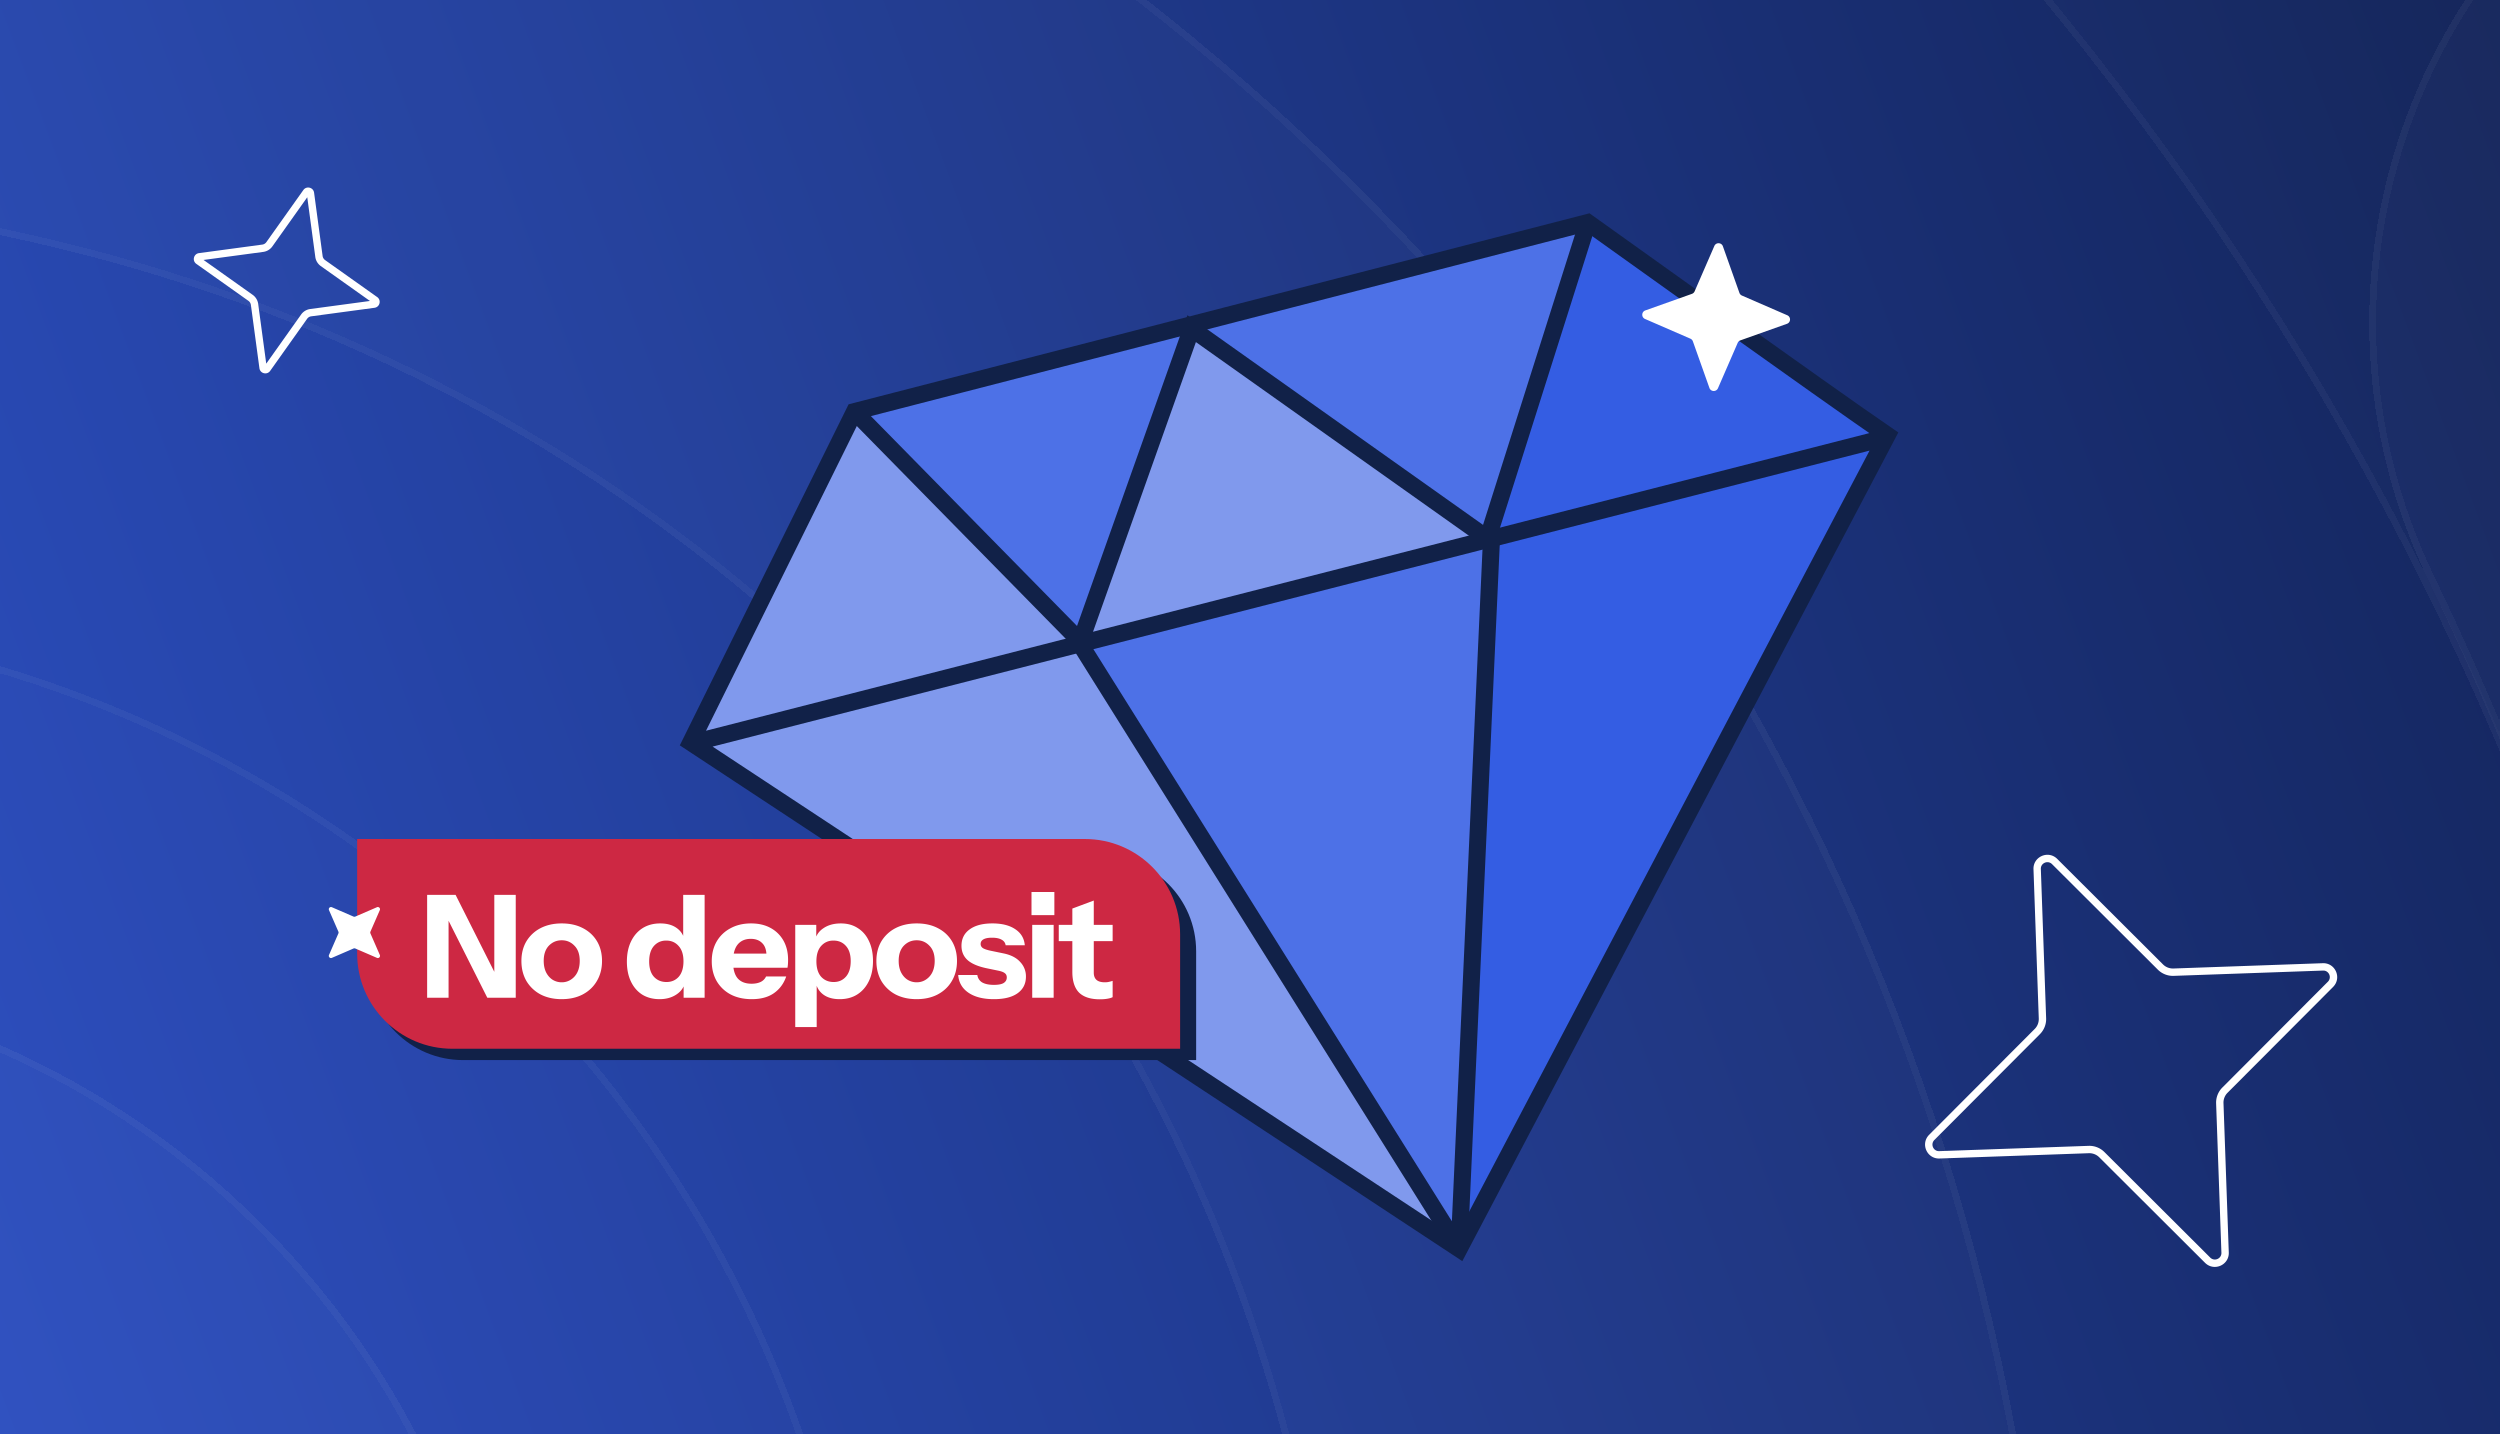
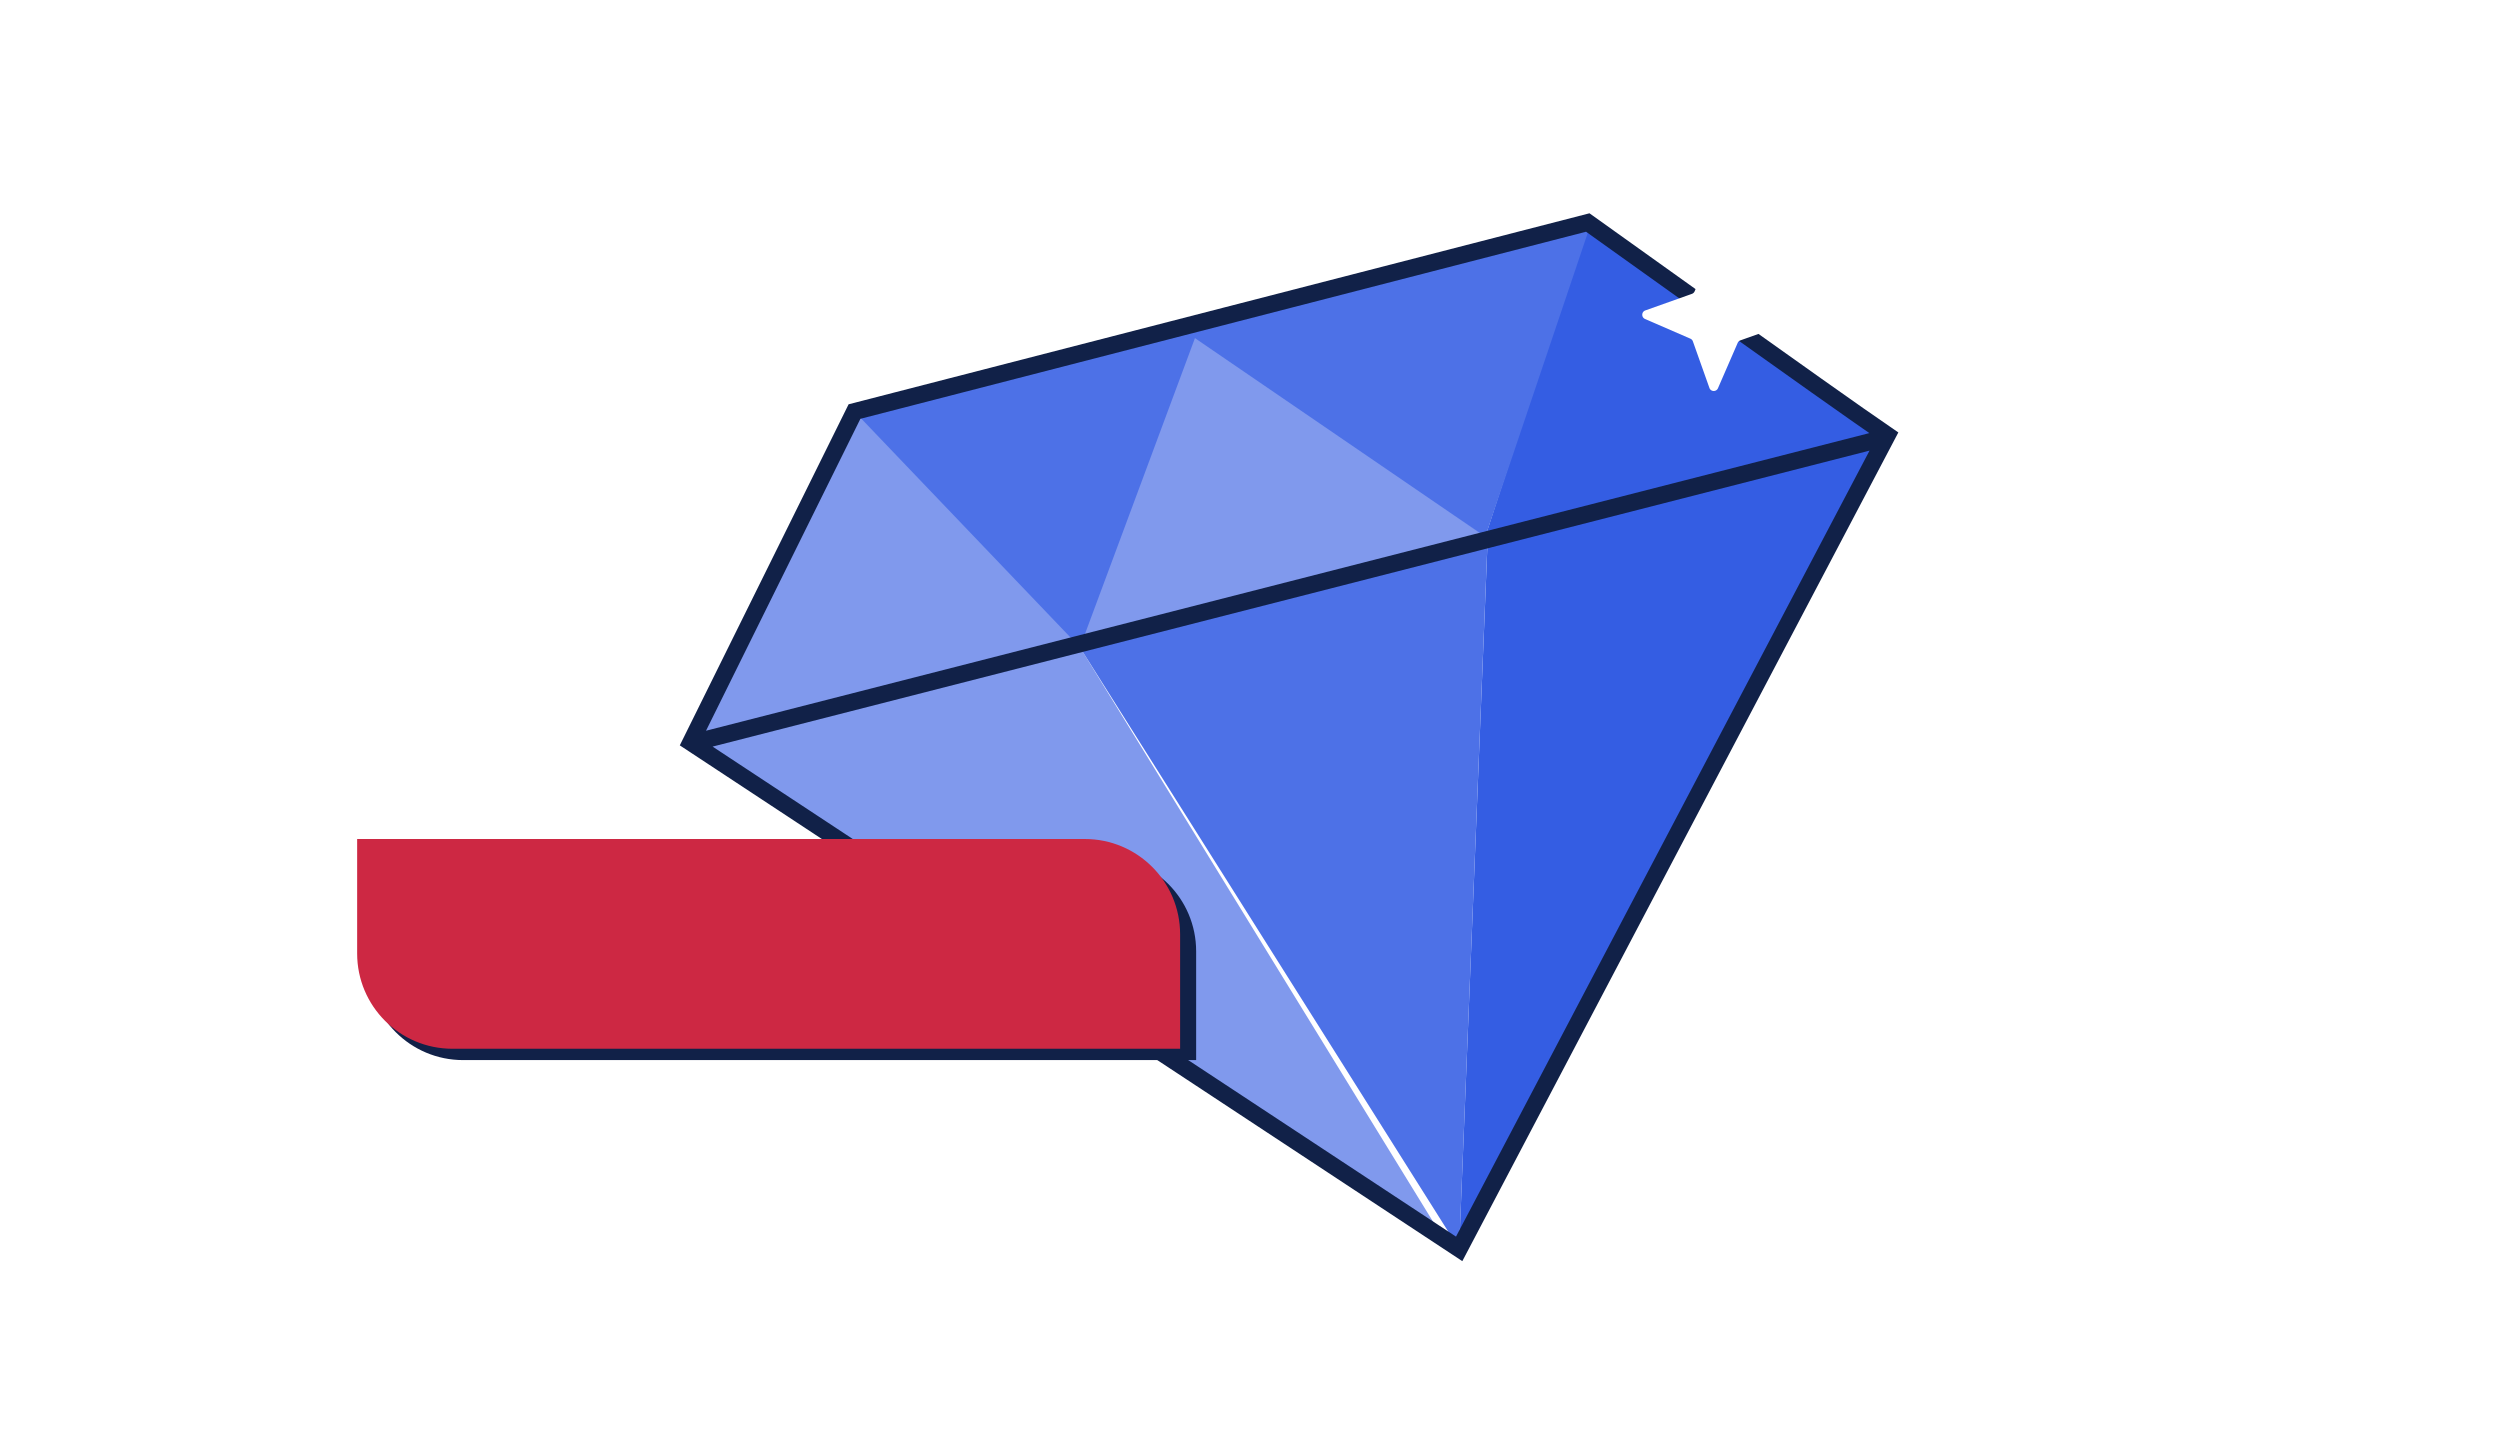
<svg xmlns="http://www.w3.org/2000/svg" width="441" height="253" fill="none">
  <g clip-path="url(#a)">
-     <path fill="url(#b)" d="M0 0H441V253H0z" />
    <g opacity=".1" shape-rendering="crispEdges">
      <g style="mix-blend-mode:overlay" filter="url(#c)">
        <ellipse cx="-62.854" cy="325.159" rx="213.918" ry="211.309" transform="rotate(-133.642 -62.854 325.159)" fill="#fff" fill-opacity=".1" />
        <path d="M-210.077 170.789c84.209-80.31 218.391-76.313 299.705 8.948s78.949 219.482-5.26 299.792c-84.208 80.31-218.391 76.313-299.704-8.948-81.314-85.261-78.949-219.482 5.259-299.792z" stroke="#fff" stroke-opacity=".4" stroke-width="1.2" />
      </g>
      <g style="mix-blend-mode:overlay" filter="url(#d)">
        <path d="M-169.17 217.463c60.473-57.673 156.249-55.403 213.922 5.07 57.673 60.472 55.403 156.248-5.07 213.921s-156.249 55.403-213.921-5.069c-57.673-60.473-55.403-156.249 5.069-213.922z" fill="#fff" fill-opacity=".15" />
        <path d="M-168.756 217.897c60.233-57.444 155.63-55.183 213.074 5.05 57.444 60.233 55.183 155.629-5.05 213.073-60.233 57.444-155.629 55.183-213.073-5.05-57.444-60.233-55.184-155.629 5.049-213.073z" stroke="#fff" stroke-opacity=".4" stroke-width="1.2" />
      </g>
      <g style="mix-blend-mode:overlay" filter="url(#e)">
        <path fill-rule="evenodd" clip-rule="evenodd" d="M-33.953 866.681c384.199-15.168 623.595-425.668 458.248-768.526-24.992-51.823-3.242-114.095 48.581-139.089 51.822-24.994 114.093-3.245 139.085 48.578C840.812 482.18 512.186 1053.63-25.739 1074.87c-350.03 24.15-709.047-228.758-771.493-636.859 1.583-47.443 35.653-89.232 84.228-98.691 56.473-10.997 111.168 25.869 122.163 82.343 50.624 260.009 272.953 456.228 556.888 445.018z" fill="#fff" fill-opacity=".15" />
        <path d="M-25.763 1074.27h-.018c-349.711 24.13-708.428-228.543-770.849-636.295 1.598-47.146 35.465-88.665 83.74-98.066 56.149-10.934 110.528 25.72 121.46 81.869 50.677 260.28 273.25 456.725 557.501 445.503 384.64-15.186 624.295-426.149 458.764-769.387-24.848-51.524-3.223-113.438 48.301-138.287C524.66-65.243 586.572-43.62 611.42 7.904 840.089 482.063 511.719 1053.05-25.763 1074.27z" stroke="#fff" stroke-opacity=".4" stroke-width="1.2" />
      </g>
      <g style="mix-blend-mode:overlay" filter="url(#f)">
        <path fill-rule="evenodd" clip-rule="evenodd" d="M-226.206-178.409c-289.942 95.755-450.253 414.867-333.558 709.594 21.18 53.494-5.015 114.031-58.508 135.213-53.494 21.183-114.029-5.011-135.209-58.505-162.418-410.208 62.428-852.203 461.944-984.145C82-515.154 634.15-271.067 682.528 279.78c-7.069 44.885-43.164 81.486-90.506 87.171-57.124 6.861-108.992-33.887-115.85-91.011C435.501-62.811 91.41-283.303-226.206-178.409z" fill="#fff" fill-opacity=".1" />
        <path d="M-291.349-375.682l.011-.003.01-.004C81.86-514.461 633.541-270.602 681.923 279.76c-7.055 44.594-42.93 80.946-89.973 86.596-56.795 6.821-108.364-33.692-115.183-90.488C436.053-63.251 91.59-283.994-226.394-178.978c-290.258 95.859-450.754 415.325-333.928 710.384 21.058 53.186-4.986 113.374-58.171 134.435-53.186 21.06-113.372-4.983-134.431-58.169-162.286-409.874 62.374-851.516 461.575-983.354z" stroke="#fff" stroke-opacity=".4" stroke-width="1.2" />
      </g>
      <g style="mix-blend-mode:overlay" filter="url(#g)">
        <path fill-rule="evenodd" clip-rule="evenodd" d="M-187.606 595.08c160.43 80.058 364.766-12.61 411.278-194.377 8.608-33.64 42.944-53.974 76.691-45.417 33.747 8.556 54.126 42.763 45.518 76.402C280.19 688.404-8.832 824.348-243.435 707.832c-214.18-100.849-305.827-376.229-178.826-587.771 17.888-29.795 56.614-39.513 86.497-21.705 29.883 17.807 39.607 56.396 21.719 86.191-87.876 146.373-23.834 340.112 125.033 409.854l.707.331.699.348z" fill="#fff" fill-opacity=".1" />
        <path d="M-243.168 707.295l-.011-.005C-457.047 606.587-548.56 331.598-421.746 120.369c17.717-29.51 56.075-39.136 85.674-21.498 29.599 17.638 39.229 55.858 21.513 85.367-88.064 146.686-23.889 340.817 125.293 410.706l.693.325.014.006.685.342c160.78 80.233 365.523-12.637 412.128-194.766 8.525-33.317 42.534-53.459 75.961-44.984 33.427 8.476 53.61 42.356 45.085 75.672C279.701 687.897-8.917 823.636-243.168 707.295z" stroke="#fff" stroke-opacity=".4" stroke-width="1.2" />
      </g>
      <g style="mix-blend-mode:overlay" filter="url(#h)">
        <path fill-rule="evenodd" clip-rule="evenodd" d="M-48.056 39.457c-137.996-9.355-278.049 99.481-300.78 234.245-5.771 34.217-38.312 57.339-72.681 51.644s-57.552-38.05-51.781-72.266c33.681-199.679 232.34-352.619 434-338.948 307.27 20.83 491.818 340.303 347.777 612.905-16.231 30.719-54.39 42.561-85.23 26.45-30.84-16.111-42.682-54.074-26.45-84.793C297.336 278.424 170.533 54.276-48.057 39.457z" fill="#fff" fill-opacity=".15" />
        <path d="M-48.016 38.858c-138.296-9.375-278.628 99.669-301.411 234.744-5.716 33.889-37.947 56.793-71.992 51.152-34.044-5.641-57.003-37.687-51.287-71.575C-439.078 53.813-240.699-98.92-39.339-85.269 267.513-64.467 451.78 254.552 307.95 526.757c-16.077 30.426-53.874 42.157-84.422 26.198-30.546-15.957-42.273-53.557-26.198-83.981C298.075 278.309 170.994 53.705-48.016 38.858z" stroke="#fff" stroke-opacity=".4" stroke-width="1.2" />
      </g>
    </g>
    <g clip-path="url(#i)">
      <path d="M262.853 95.18l-52.469-36.624-20.371 54.6 72.84-17.976zM122.234 130.862l133.773 89.875-66.367-107.976-38.294-39.714-29.112 57.815z" fill="#8099ED" />
      <path d="M280.079 39.251l-18.396 56.397L332 77l-51.921-37.749z" fill="#345DE3" />
      <path d="M262.006 94.682l18.752-55.607-71.905 19.246 53.153 36.361z" fill="#4D71E7" />
      <path d="M190.509 114.2l21.321-57.354-61.098 15.752 39.777 41.602z" fill="#4D71E7" />
-       <path d="M257.392 220.302l5.016-124.915-71.902 18.813 66.886 106.102z" fill="#4D71E7" />
+       <path d="M257.392 220.302l5.016-124.915-71.902 18.813 66.886 106.102" fill="#4D71E7" />
      <path d="M262.386 96.155L332 78l-74.604 142.302 4.99-124.147z" fill="#345DE3" />
      <path d="M332.915 76.767C327.5 87 257.396 220.302 257.396 220.302l-135.547-89.344 28.884-58.36L280.08 39.252S323 70 332.915 76.767zM331.5 77.5l-208.95 53.458" stroke="#112148" stroke-width="3" stroke-miterlimit="10" />
-       <path d="M280.078 39.25l-17.66 55.753-52.21-37.029-19.611 55.212-39.866-40.588M190.851 114.113l66.545 106.189M263.096 95.126l-5.703 125.176" stroke="#112148" stroke-width="3" stroke-miterlimit="10" />
      <path d="M298.456 51.836l-8.221 2.922c-.689.245-.728 1.21-.052 1.508l7.999 3.475a.815.815 0 01.441.472l2.918 8.22c.245.689 1.21.727 1.508.051l3.48-8.001a.817.817 0 01.472-.442l8.222-2.922c.689-.245.728-1.21.052-1.508l-8-3.475a.82.82 0 01-.441-.472l-2.917-8.22c-.245-.689-1.21-.727-1.508-.051l-3.48 8.002a.816.816 0 01-.473.44z" fill="#fff" />
    </g>
    <path fill-rule="evenodd" clip-rule="evenodd" d="M56.58 46.928a2.356 2.356 0 01-.96-1.597L54.2 34.795l-6.162 8.681a2.356 2.356 0 01-1.597.959h-.004l-10.532 1.42 8.681 6.163c.517.374.873.947.959 1.597v.003l1.42 10.533 6.162-8.682a2.356 2.356 0 011.598-.958h.003l10.533-1.42-8.682-6.163zm9.488 7.366L54.895 55.8a1.056 1.056 0 00-.715.432l-6.525 9.193c-.548.77-1.761.478-1.893-.467l-1.506-11.172a1.056 1.056 0 00-.432-.715l-9.193-6.526c-.77-.547-.479-1.761.466-1.893l11.173-1.506c.283-.037.542-.193.715-.432l6.526-9.193c.547-.77 1.76-.479 1.893.467l1.505 11.172c.037.283.194.542.433.715l9.192 6.526c.77.547.48 1.76-.466 1.893z" fill="#fff" />
    <path d="M64.885 151h129.308c9.282 0 16.807 7.525 16.807 16.807V187H81.692c-9.282 0-16.807-7.525-16.807-16.807V151z" fill="#112148" />
    <path d="M63 148h128.365c9.282 0 16.807 7.525 16.807 16.807V185H79.807C70.525 185 63 177.475 63 168.193V148z" fill="#CD2843" />
-     <path d="M75.346 176v-18.151h5.017l8.067 16.033-1.235.303v-16.336h3.782V176H85.96l-8.067-16.034 1.235-.302V176h-3.782zm23.741.252c-1.411 0-2.655-.277-3.73-.832a6.384 6.384 0 01-2.496-2.37c-.589-1.025-.883-2.201-.883-3.529 0-1.328.294-2.487.883-3.479a6.26 6.26 0 012.495-2.319c1.076-.555 2.32-.832 3.731-.832 1.429 0 2.673.277 3.732.832 1.075.554 1.907 1.327 2.495 2.319.589.992.883 2.151.883 3.479 0 1.328-.303 2.504-.908 3.529-.588 1.009-1.42 1.799-2.496 2.37-1.058.555-2.294.832-3.706.832zm0-2.975a2.88 2.88 0 001.589-.453 3.199 3.199 0 001.159-1.286c.286-.572.429-1.252.429-2.042 0-1.16-.311-2.051-.933-2.672-.605-.639-1.353-.958-2.244-.958-.89 0-1.647.319-2.269.958-.605.638-.907 1.529-.907 2.672 0 .79.143 1.47.428 2.042.286.554.664.983 1.135 1.286a3.003 3.003 0 001.613.453zM120.59 176v-2.849l.252.051c-.168.924-.672 1.664-1.512 2.218-.824.555-1.815.832-2.975.832-1.176 0-2.202-.269-3.076-.807-.857-.554-1.521-1.327-1.991-2.319-.471-.992-.706-2.16-.706-3.504 0-1.361.244-2.546.731-3.555.487-1.008 1.168-1.79 2.042-2.344.891-.555 1.924-.832 3.101-.832 1.227 0 2.218.285 2.975.857.773.571 1.226 1.353 1.361 2.344l-.277.026v-8.269h3.781V176h-3.706zm-3.025-2.773c.891 0 1.614-.311 2.168-.933.555-.639.832-1.546.832-2.723 0-1.176-.286-2.075-.857-2.697-.555-.639-1.286-.958-2.193-.958-.874 0-1.597.319-2.168.958-.555.639-.832 1.546-.832 2.723 0 1.176.277 2.075.832 2.697.571.622 1.31.933 2.218.933zm15.049 3.025c-1.429 0-2.673-.277-3.731-.832a6.205 6.205 0 01-2.471-2.37c-.571-1.008-.857-2.168-.857-3.479 0-1.327.286-2.487.857-3.479a6.084 6.084 0 012.445-2.344c1.042-.572 2.253-.857 3.631-.857 1.327 0 2.479.269 3.453.807a5.7 5.7 0 012.269 2.243c.538.958.807 2.084.807 3.378 0 .269-.008.521-.025.757a7.144 7.144 0 01-.076.63h-11.143v-2.496h8.093l-.656.454c0-1.042-.252-1.807-.756-2.294-.487-.504-1.16-.757-2.017-.757-.991 0-1.764.337-2.319 1.009-.538.672-.807 1.681-.807 3.025 0 1.311.269 2.286.807 2.924.555.639 1.378.958 2.471.958.605 0 1.126-.1 1.563-.302a2 2 0 00.983-.983h3.554c-.42 1.243-1.143 2.227-2.168 2.949-1.008.706-2.311 1.059-3.907 1.059zm15.509 0c-1.226 0-2.21-.286-2.949-.857-.74-.571-1.177-1.353-1.311-2.345l.202-.025v8.143h-3.782v-18.025h3.706v2.849l-.227-.051c.185-.941.689-1.68 1.513-2.218.823-.555 1.84-.832 3.05-.832 1.16 0 2.16.277 3 .832.857.538 1.513 1.302 1.966 2.294.471.991.706 2.16.706 3.504 0 1.361-.243 2.546-.731 3.555-.487 1.008-1.168 1.79-2.042 2.344-.874.555-1.907.832-3.101.832zm-1.058-3.025c.89 0 1.613-.319 2.168-.958.554-.639.832-1.546.832-2.723 0-1.176-.286-2.075-.858-2.697-.554-.622-1.285-.933-2.193-.933-.874 0-1.596.319-2.168.958-.555.622-.832 1.521-.832 2.697 0 1.177.277 2.084.832 2.723.572.622 1.311.933 2.219.933zm14.639 3.025c-1.412 0-2.655-.277-3.731-.832a6.384 6.384 0 01-2.496-2.37c-.588-1.025-.882-2.201-.882-3.529 0-1.328.294-2.487.882-3.479a6.26 6.26 0 012.496-2.319c1.076-.555 2.319-.832 3.731-.832 1.429 0 2.672.277 3.731.832 1.076.554 1.908 1.327 2.496 2.319.588.992.882 2.151.882 3.479 0 1.328-.302 2.504-.907 3.529-.589 1.009-1.421 1.799-2.496 2.37-1.059.555-2.294.832-3.706.832zm0-2.975c.588 0 1.118-.151 1.588-.453a3.201 3.201 0 001.16-1.286c.286-.572.428-1.252.428-2.042 0-1.16-.31-2.051-.932-2.672-.605-.639-1.353-.958-2.244-.958-.891 0-1.647.319-2.269.958-.605.638-.907 1.529-.907 2.672 0 .79.142 1.47.428 2.042.286.554.664.983 1.135 1.286a3.001 3.001 0 001.613.453zm13.625 2.975c-1.883 0-3.378-.378-4.488-1.134-1.109-.757-1.714-1.799-1.815-3.126h3.378a1.78 1.78 0 00.857 1.311c.505.285 1.194.428 2.068.428.79 0 1.361-.109 1.714-.328.37-.235.555-.563.555-.983 0-.319-.11-.563-.328-.731-.202-.185-.58-.336-1.135-.454l-2.067-.428c-1.529-.32-2.655-.799-3.378-1.437-.723-.656-1.084-1.496-1.084-2.521 0-1.244.479-2.21 1.437-2.899.958-.706 2.294-1.059 4.008-1.059 1.698 0 3.051.344 4.059 1.033 1.009.673 1.563 1.614 1.664 2.824h-3.378c-.067-.437-.303-.765-.706-.983-.403-.236-.975-.353-1.714-.353-.673 0-1.177.101-1.513.302-.319.185-.479.454-.479.807 0 .303.135.546.403.731.269.168.715.319 1.337.454l2.319.479c1.294.269 2.269.773 2.924 1.513a3.643 3.643 0 011.009 2.571c0 1.26-.496 2.244-1.488 2.95-.974.689-2.361 1.033-4.159 1.033zm6.754-.252v-12.857h3.781V176h-3.781zm-.126-14.571v-4.084h4.033v4.084h-4.033zm12.068 14.848c-1.647 0-2.874-.395-3.681-1.185-.79-.806-1.184-2.025-1.184-3.655v-11.168l3.781-1.412v12.706c0 .571.16 1 .479 1.286.319.285.815.428 1.487.428.253 0 .488-.025.706-.075.219-.051.437-.11.656-.177v2.874c-.219.118-.53.21-.933.278-.387.067-.824.1-1.311.1zm-7.26-10.26v-2.874h9.504v2.874h-9.504zM62.672 161.686l3.821-1.653a.387.387 0 01.51.507l-1.66 3.806a.389.389 0 000 .308l1.66 3.806a.386.386 0 01-.51.507l-3.82-1.653a.394.394 0 00-.31 0l-3.82 1.653a.386.386 0 01-.51-.507l1.66-3.806a.388.388 0 000-.308l-1.66-3.806a.387.387 0 01.51-.507l3.82 1.653a.394.394 0 00.31 0z" fill="#fff" />
    <path fill-rule="evenodd" clip-rule="evenodd" d="M390.923 194.619a3.765 3.765 0 011.096-2.773l.002-.003 18.617-18.666.002-.001c.74-.752.179-2.004-.854-1.967l-26.371.934a3.767 3.767 0 01-2.775-1.098l-18.666-18.617-.002-.002c-.752-.739-2.003-.179-1.967.855l.934 26.37a3.765 3.765 0 01-1.096 2.773l-.002.003-18.617 18.665-.002.003c-.739.751-.179 2.003.855 1.966l26.37-.934a3.77 3.77 0 012.774 1.096l.002.002 18.666 18.617.001.001c.752.741 2.004.18 1.968-.854l-.935-26.37zm2.234 26.325c.077 2.21-2.593 3.392-4.182 1.823l-18.674-18.626a2.474 2.474 0 00-1.82-.715l-26.359.935c-2.209.077-3.392-2.593-1.823-4.182l18.626-18.675c.474-.47.733-1.13.715-1.819l-.934-26.359c-.078-2.21 2.592-3.392 4.181-1.823l18.675 18.626c.47.473 1.13.733 1.819.715l26.359-.935c2.21-.077 3.392 2.593 1.823 4.182l-18.626 18.675a2.47 2.47 0 00-.714 1.819l.934 26.359z" fill="#fff" />
  </g>
  <defs>
    <filter id="c" x="-279.41" y="100.479" width="441.112" height="441.36" filterUnits="userSpaceOnUse" color-interpolation-filters="sRGB">
      <feFlood flood-opacity="0" result="BackgroundImageFix" />
      <feColorMatrix in="SourceAlpha" values="0 0 0 0 0 0 0 0 0 0 0 0 0 0 0 0 0 0 127 0" result="hardAlpha" />
      <feOffset dx="4" dy="-4" />
      <feGaussianBlur stdDeviation="4" />
      <feComposite in2="hardAlpha" operator="out" />
      <feColorMatrix values="0 0 0 0 0.027 0 0 0 0 0.051 0 0 0 0 0.122 0 0 0 0.5 0" />
      <feBlend in2="BackgroundImageFix" result="effect1_dropShadow_1805_38938" />
      <feBlend in="SourceGraphic" in2="effect1_dropShadow_1805_38938" result="shape" />
    </filter>
    <filter id="d" x="-220.052" y="163.65" width="318.616" height="318.616" filterUnits="userSpaceOnUse" color-interpolation-filters="sRGB">
      <feFlood flood-opacity="0" result="BackgroundImageFix" />
      <feColorMatrix in="SourceAlpha" values="0 0 0 0 0 0 0 0 0 0 0 0 0 0 0 0 0 0 127 0" result="hardAlpha" />
      <feOffset dx="4" dy="-4" />
      <feGaussianBlur stdDeviation="4" />
      <feComposite in2="hardAlpha" operator="out" />
      <feColorMatrix values="0 0 0 0 0.027 0 0 0 0 0.051 0 0 0 0 0.122 0 0 0 0.5 0" />
      <feBlend in2="BackgroundImageFix" result="effect1_dropShadow_1805_38938" />
      <feBlend in="SourceGraphic" in2="effect1_dropShadow_1805_38938" result="shape" />
    </filter>
    <filter id="e" x="-801.232" y="-55.301" width="1499" height="1143.76" filterUnits="userSpaceOnUse" color-interpolation-filters="sRGB">
      <feFlood flood-opacity="0" result="BackgroundImageFix" />
      <feColorMatrix in="SourceAlpha" values="0 0 0 0 0 0 0 0 0 0 0 0 0 0 0 0 0 0 127 0" result="hardAlpha" />
      <feOffset dx="4" dy="4" />
      <feGaussianBlur stdDeviation="4" />
      <feComposite in2="hardAlpha" operator="out" />
      <feColorMatrix values="0 0 0 0 0.027 0 0 0 0 0.051 0 0 0 0 0.122 0 0 0 0.4 0" />
      <feBlend in2="BackgroundImageFix" result="effect1_dropShadow_1805_38938" />
      <feBlend in="SourceGraphic" in2="effect1_dropShadow_1805_38938" result="shape" />
    </filter>
    <filter id="f" x="-810.722" y="-418.502" width="1505.25" height="1104.25" filterUnits="userSpaceOnUse" color-interpolation-filters="sRGB">
      <feFlood flood-opacity="0" result="BackgroundImageFix" />
      <feColorMatrix in="SourceAlpha" values="0 0 0 0 0 0 0 0 0 0 0 0 0 0 0 0 0 0 127 0" result="hardAlpha" />
      <feOffset dx="4" dy="4" />
      <feGaussianBlur stdDeviation="4" />
      <feComposite in2="hardAlpha" operator="out" />
      <feColorMatrix values="0 0 0 0 0.027 0 0 0 0 0.051 0 0 0 0 0.122 0 0 0 0.4 0" />
      <feBlend in2="BackgroundImageFix" result="effect1_dropShadow_1805_38938" />
      <feBlend in="SourceGraphic" in2="effect1_dropShadow_1805_38938" result="shape" />
    </filter>
    <filter id="g" x="-484.201" y="77.445" width="844.054" height="676.503" filterUnits="userSpaceOnUse" color-interpolation-filters="sRGB">
      <feFlood flood-opacity="0" result="BackgroundImageFix" />
      <feColorMatrix in="SourceAlpha" values="0 0 0 0 0 0 0 0 0 0 0 0 0 0 0 0 0 0 127 0" result="hardAlpha" />
      <feOffset dx="4" dy="-4" />
      <feGaussianBlur stdDeviation="4" />
      <feComposite in2="hardAlpha" operator="out" />
      <feColorMatrix values="0 0 0 0 0.027 0 0 0 0 0.051 0 0 0 0 0.122 0 0 0 0.15 0" />
      <feBlend in2="BackgroundImageFix" result="effect1_dropShadow_1805_38938" />
      <feBlend in="SourceGraphic" in2="effect1_dropShadow_1805_38938" result="shape" />
    </filter>
    <filter id="h" x="-478.179" y="-98.718" width="848.442" height="663.403" filterUnits="userSpaceOnUse" color-interpolation-filters="sRGB">
      <feFlood flood-opacity="0" result="BackgroundImageFix" />
      <feColorMatrix in="SourceAlpha" values="0 0 0 0 0 0 0 0 0 0 0 0 0 0 0 0 0 0 127 0" result="hardAlpha" />
      <feOffset dx="4" dy="-4" />
      <feGaussianBlur stdDeviation="4" />
      <feComposite in2="hardAlpha" operator="out" />
      <feColorMatrix values="0 0 0 0 0.027 0 0 0 0 0.051 0 0 0 0 0.122 0 0 0 0.5 0" />
      <feBlend in2="BackgroundImageFix" result="effect1_dropShadow_1805_38938" />
      <feBlend in="SourceGraphic" in2="effect1_dropShadow_1805_38938" result="shape" />
    </filter>
    <clipPath id="a">
      <path fill="#fff" d="M0 0H441V253H0z" />
    </clipPath>
    <clipPath id="i">
      <path fill="#fff" transform="scale(-1 1) rotate(14.457 -262.408 -1261.085)" d="M0 0H225.91V175.876H0z" />
    </clipPath>
    <linearGradient id="b" x1="770" y1="-62.5" x2="-403" y2="375.5" gradientUnits="userSpaceOnUse">
      <stop offset=".141" stop-color="#0C183C" />
      <stop offset=".813" stop-color="#345DE3" />
    </linearGradient>
  </defs>
</svg>